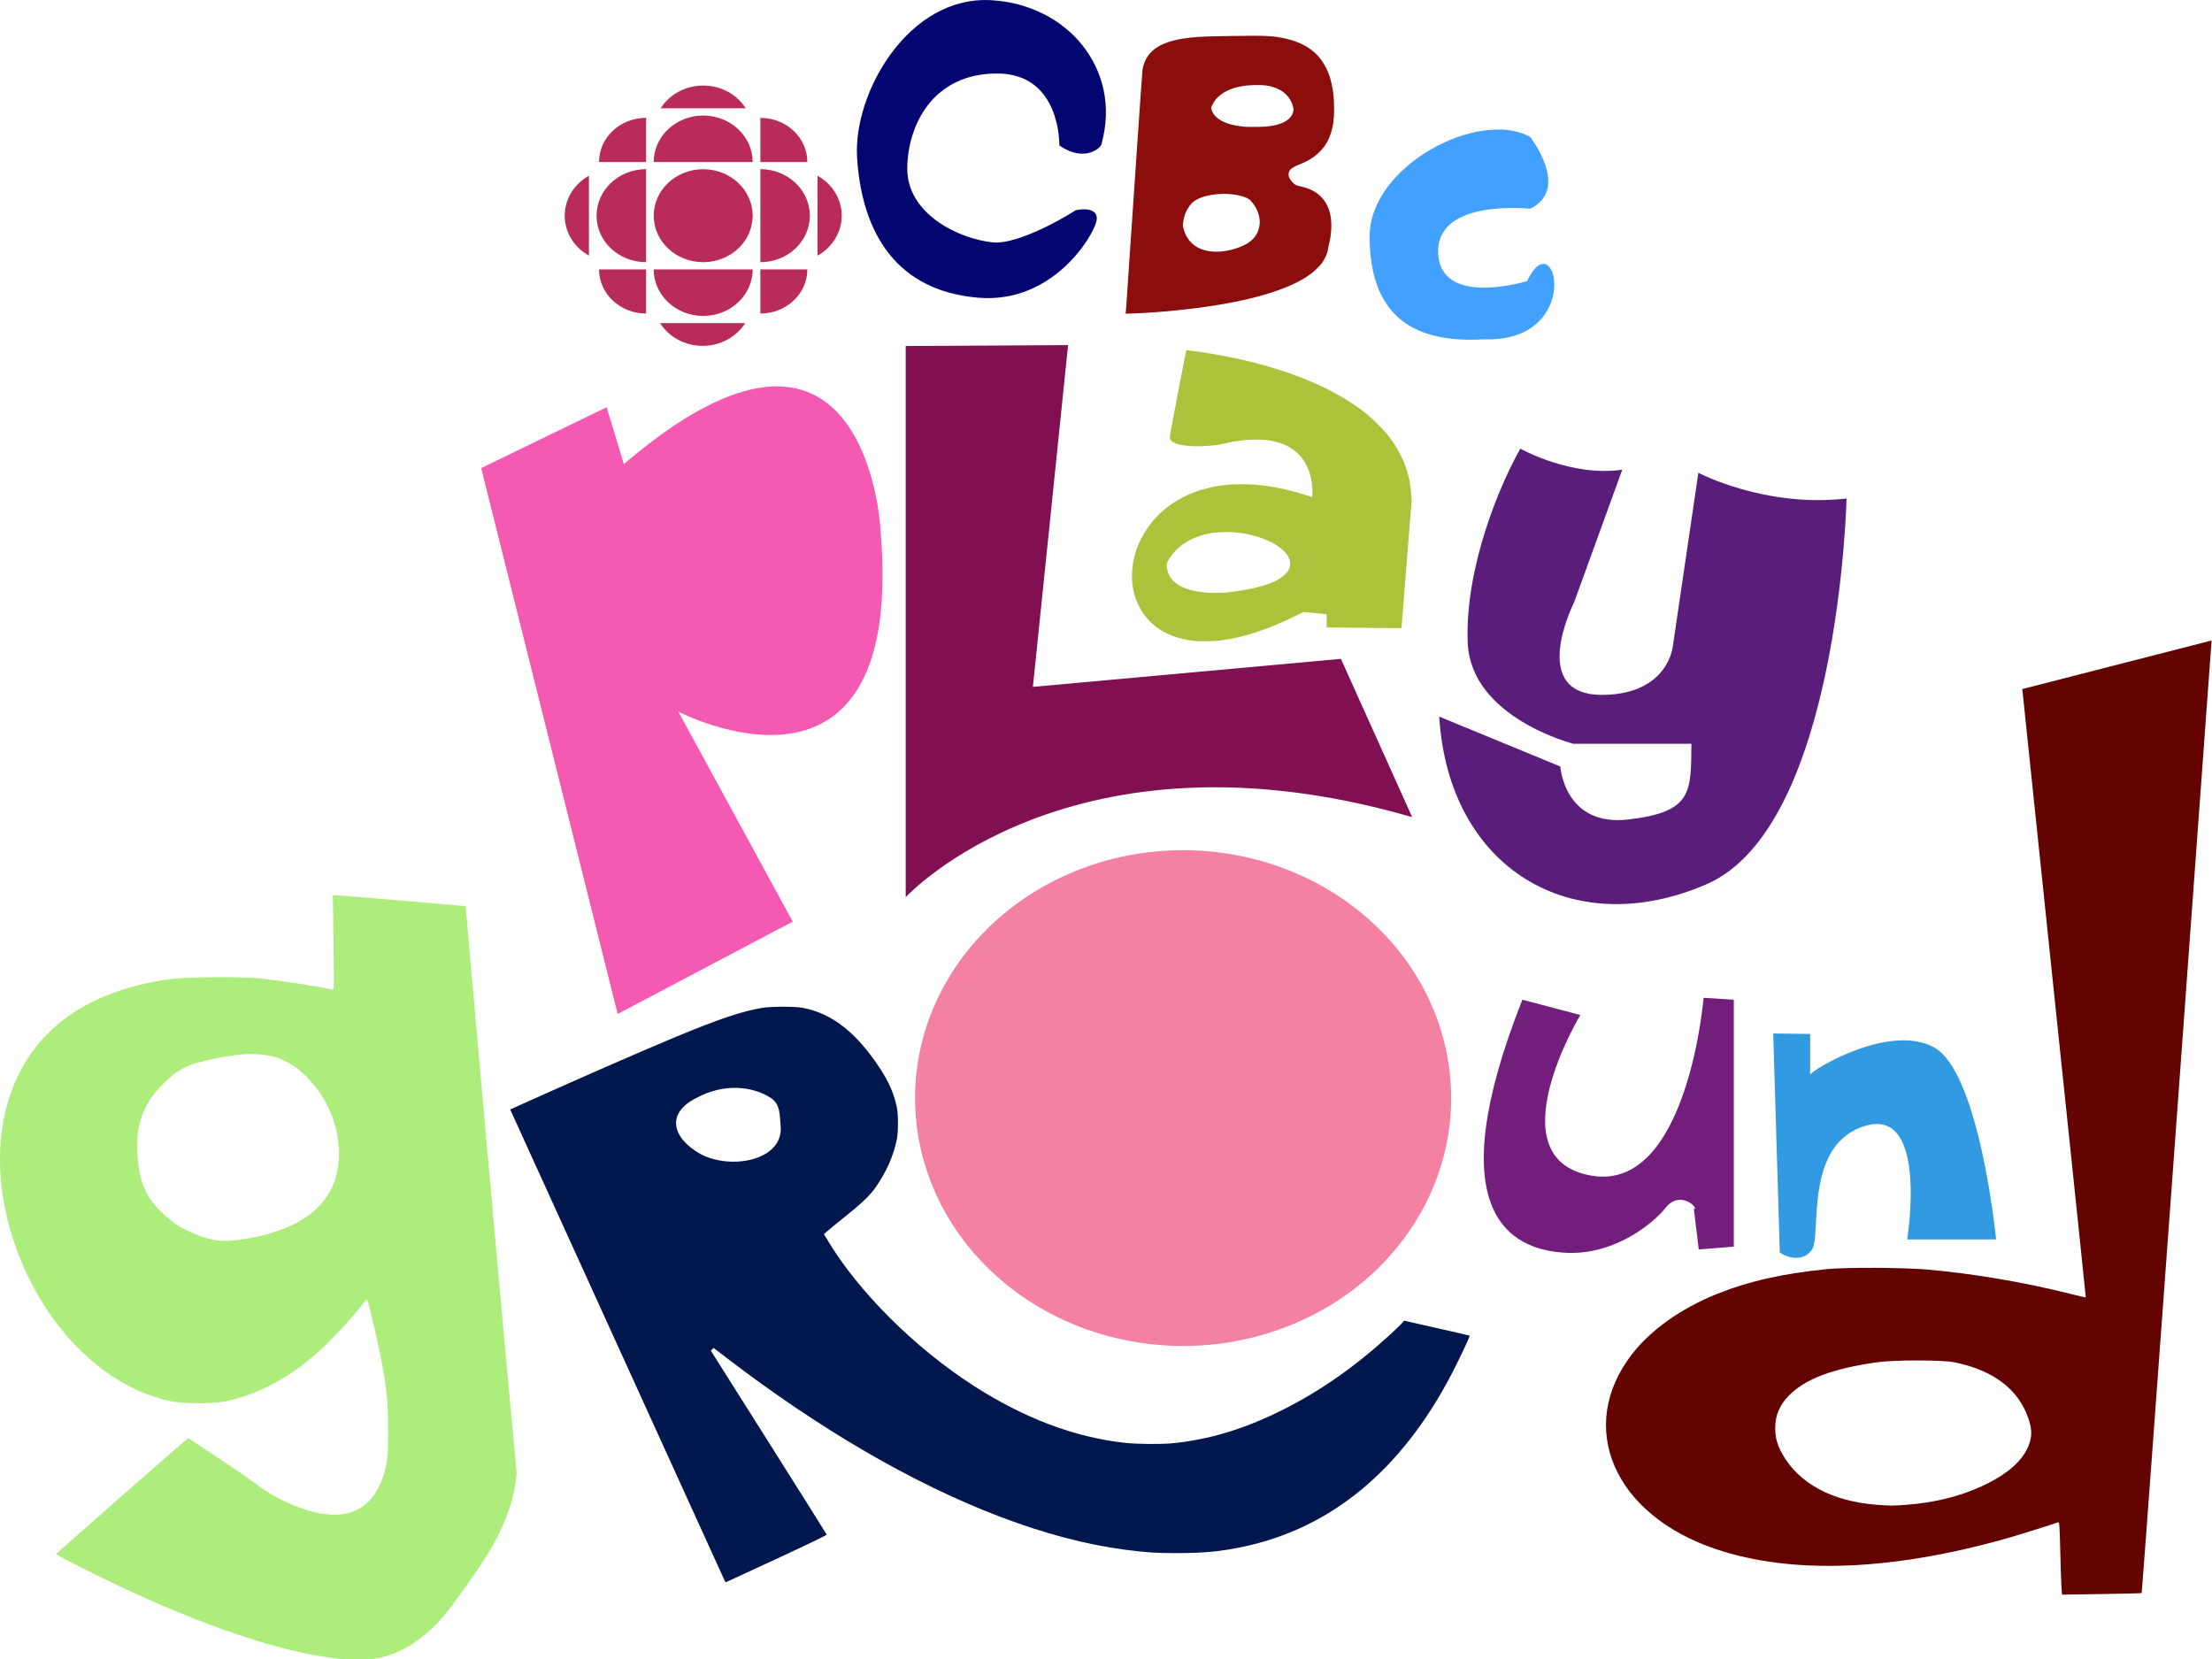
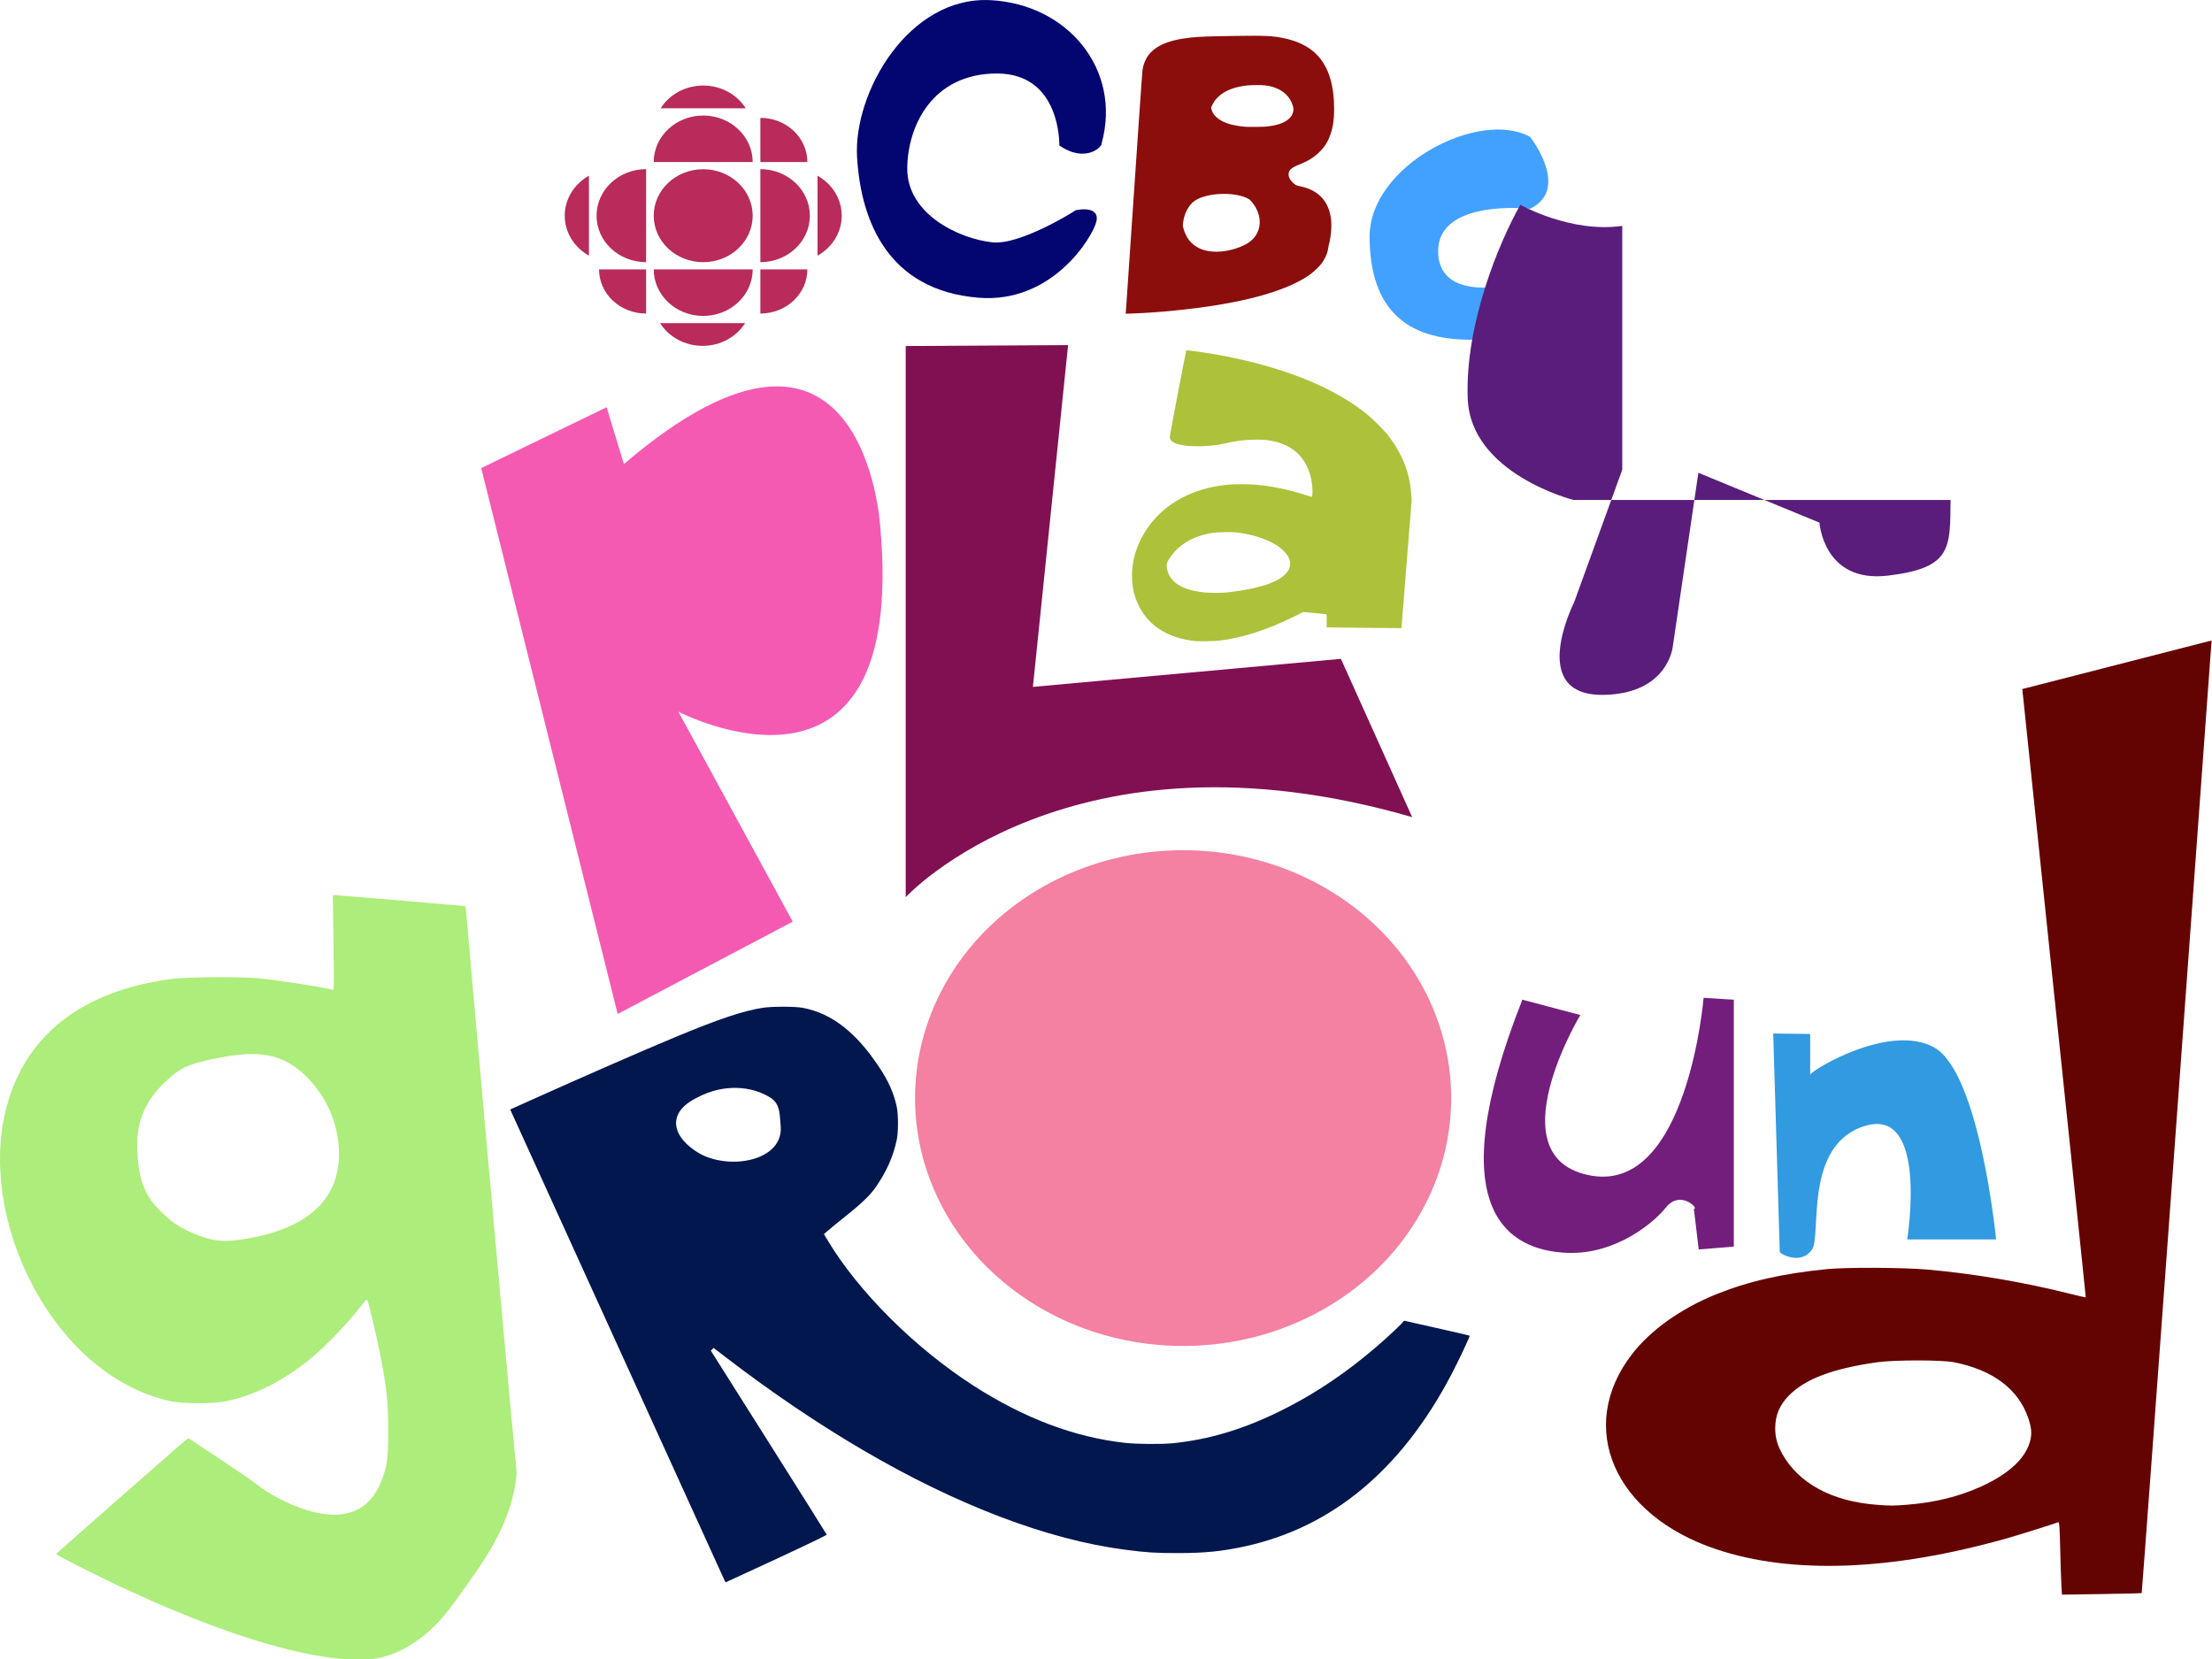
<svg xmlns="http://www.w3.org/2000/svg" xmlns:ns1="http://www.inkscape.org/namespaces/inkscape" xmlns:ns2="http://sodipodi.sourceforge.net/DTD/sodipodi-0.dtd" ns1:version="1.0 (4035a4fb49, 2020-05-01)" ns2:docname="CBC Playground 1995.svg" viewBox="0 0 853.333 640" height="640" width="853.333" id="svg10" version="1.1">
  <defs id="defs14">
    <clipPath id="clipPath11706-5" clipPathUnits="userSpaceOnUse">
      <path id="path11704-7" d="M 0,792 H 612 V 0 H 0 Z" />
    </clipPath>
    <clipPath clipPathUnits="userSpaceOnUse" id="clipPath11706-5-6">
      <path d="M 0,792 H 612 V 0 H 0 Z" id="path11704-7-8" />
    </clipPath>
  </defs>
  <ns2:namedview ns1:snap-page="true" ns1:snap-text-baseline="true" ns1:snap-center="true" ns1:snap-object-midpoints="true" ns1:snap-midpoints="true" ns1:snap-smooth-nodes="true" ns1:snap-intersection-paths="true" ns1:object-paths="true" ns1:snap-bbox-midpoints="true" ns1:snap-bbox-edge-midpoints="true" ns1:bbox-nodes="true" ns1:bbox-paths="true" ns1:snap-bbox="true" ns1:current-layer="g18" ns1:window-maximized="1" ns1:window-y="-9" ns1:window-x="-9" ns1:cy="207.51852" ns1:cx="263.32297" ns1:zoom="0.63984375" showgrid="false" id="namedview12" ns1:window-height="1001" ns1:window-width="1920" ns1:pageshadow="2" ns1:pageopacity="0" guidetolerance="10" gridtolerance="10" objecttolerance="10" borderopacity="1" bordercolor="#666666" pagecolor="#ffffff" ns1:document-rotation="0" />
  <g id="g18" ns1:label="Image" ns1:groupmode="layer">
    <g transform="matrix(1.361,0,0,1.321,-1.284,-28.977)" id="g922">
      <path style="fill:#030571;fill-opacity:1;stroke:none;stroke-width:1px;stroke-linecap:butt;stroke-linejoin:miter;stroke-opacity:1" d="m 301.207,64.399 c 0,0 0.553,-20.997 -17.682,-20.997 -18.235,0 -25.293,15.184 -25.418,27.628 -0.135,13.395 14.621,20.646 24.154,21.681 7.814,0.849 23.154,-9.006 23.367,-9.248 -0.293,-0.146 7.226,-1.874 6.078,3.177 -1.011,4.449 -12.447,24.03 -33.43,22.241 -25.525,-2.177 -33.297,-22.154 -34.397,-41.028 -1.097,-18.825 14.595,-47.226 37.989,-45.863 21.825,1.272 37.022,20.307 31.358,41.718 0.327,0.982 -4.565,6.058 -12.018,0.691 z" id="path22" ns2:nodetypes="cssscsssscc" />
      <g transform="matrix(1.359,0,0,-1.316,-523.529,996.916)" style="display:inline;fill:#b82b5b;fill-opacity:1" id="g12713" clip-path="url(#clipPath11706-5-6)">
        <g style="fill:#b82b5b;fill-opacity:1" id="g12663" transform="translate(532.593,682.686)">
          <path d="M 0,0 C 5.693,0 10.32,4.613 10.32,10.31 10.32,16.018 5.693,20.629 0,20.629 -5.694,20.629 -10.32,16.018 -10.32,10.31 -10.32,4.613 -5.694,0 0,0" style="fill:#b82b5b;fill-opacity:1;fill-rule:nonzero;stroke:none" id="path12661" />
        </g>
        <g style="fill:#b82b5b;fill-opacity:1" id="g12667" transform="translate(520.684,682.686)">
          <path d="m 0,0 c -5.708,0 -10.334,4.613 -10.334,10.31 0,5.708 4.626,10.335 10.334,10.335 z" style="fill:#b82b5b;fill-opacity:1;fill-rule:nonzero;stroke:none" id="path12665" />
        </g>
        <g style="fill:#b82b5b;fill-opacity:1" id="g12671" transform="translate(544.516,671.29)">
          <path d="M 0,0 V 9.801 L 9.8,9.79 C 9.8,4.38 5.413,0 0,0" style="fill:#b82b5b;fill-opacity:1;fill-rule:nonzero;stroke:none" id="path12669" />
        </g>
        <g style="fill:#b82b5b;fill-opacity:1" id="g12675" transform="translate(520.684,714.718)">
-           <path d="M 0,0 V -9.806 H -9.814 C -9.814,-4.394 -5.427,0 0,0" style="fill:#b82b5b;fill-opacity:1;fill-rule:nonzero;stroke:none" id="path12673" />
-         </g>
+           </g>
        <g style="fill:#b82b5b;fill-opacity:1" id="g12679" transform="translate(520.684,671.288)">
          <path d="M 0,0 V 9.803 L -9.814,9.792 C -9.814,4.382 -5.427,0 0,0" style="fill:#b82b5b;fill-opacity:1;fill-rule:nonzero;stroke:none" id="path12677" />
        </g>
        <g style="fill:#b82b5b;fill-opacity:1" id="g12683" transform="translate(556.439,684.13)">
          <path d="M 0,0 V 17.742 C 3.009,15.944 5.047,12.646 5.047,8.866 5.047,5.101 3.009,1.808 0,0" style="fill:#b82b5b;fill-opacity:1;fill-rule:nonzero;stroke:none" id="path12681" />
        </g>
        <g style="fill:#b82b5b;fill-opacity:1" id="g12687" transform="translate(523.721,716.839)">
          <path d="M 0,0 H 17.743 C 15.944,3.021 12.653,5.046 8.886,5.046 5.104,5.046 1.8,3.021 0,0" style="fill:#b82b5b;fill-opacity:1;fill-rule:nonzero;stroke:none" id="path12685" />
        </g>
        <g style="fill:#b82b5b;fill-opacity:1" id="g12691" transform="translate(541.338,669.161)">
          <path d="m 0,0 h -17.744 c 1.801,-3.018 5.104,-5.042 8.872,-5.042 3.768,0 7.072,2.015 8.872,5.042" style="fill:#b82b5b;fill-opacity:1;fill-rule:nonzero;stroke:none" id="path12689" />
        </g>
        <g style="fill:#b82b5b;fill-opacity:1" id="g12695" transform="translate(542.913,681.08)">
          <path d="m 0,0 c 0,-5.699 -4.627,-10.324 -10.32,-10.324 -5.695,0 -10.321,4.625 -10.321,10.324 z" style="fill:#b82b5b;fill-opacity:1;fill-rule:nonzero;stroke:none" id="path12693" />
        </g>
        <g style="fill:#b82b5b;fill-opacity:1" id="g12699" transform="translate(544.516,682.686)">
          <path d="M 0,0 C 5.695,0 10.32,4.613 10.32,10.31 10.32,16.018 5.695,20.645 0,20.645 Z" style="fill:#b82b5b;fill-opacity:1;fill-rule:nonzero;stroke:none" id="path12697" />
        </g>
        <g style="fill:#b82b5b;fill-opacity:1" id="g12703" transform="translate(542.913,704.905)">
          <path d="M 0,0 C 0,5.697 -4.627,10.324 -10.32,10.324 -16.015,10.324 -20.641,5.697 -20.641,0 Z" style="fill:#b82b5b;fill-opacity:1;fill-rule:nonzero;stroke:none" id="path12701" />
        </g>
        <g style="fill:#b82b5b;fill-opacity:1" id="g12707" transform="translate(508.76,684.13)">
          <path d="M 0,0 V 17.742 C -3.022,15.944 -5.047,12.646 -5.047,8.866 -5.047,5.101 -3.022,1.808 0,0" style="fill:#b82b5b;fill-opacity:1;fill-rule:nonzero;stroke:none" id="path12705" />
        </g>
        <g style="fill:#b82b5b;fill-opacity:1" id="g12711" transform="translate(554.315,704.909)">
          <path d="M 0,0 -9.8,0.003 V 9.804 C -4.387,9.804 0,5.416 0,0" style="fill:#b82b5b;fill-opacity:1;fill-rule:nonzero;stroke:none" id="path12709" />
        </g>
      </g>
      <path style="fill:#8c0e0c;fill-opacity:1;stroke:none;stroke-width:0.738" d="m 320.055,113.024 c 0.03,-0.291 0.118,-1.539 0.197,-2.775 0.079,-1.236 0.692,-10.554 1.364,-20.708 0.671,-10.154 1.639,-24.791 2.149,-32.527 0.511,-7.736 0.977,-14.396 1.037,-14.799 0.149,-1.005 0.52,-2.146 1,-3.074 1.825,-3.528 5.891,-5.517 12.764,-6.246 2.48,-0.263 4.467,-0.339 12.002,-0.46 9.204,-0.148 11.166,-0.049 14.696,0.743 3.912,0.877 7.145,2.654 9.27,5.093 3.083,3.54 4.565,8.589 4.568,15.569 0.001,2.978 -0.3,5.132 -1.021,7.284 -0.744,2.224 -1.641,3.695 -3.219,5.279 -1.5,1.506 -3.077,2.514 -5.497,3.514 -2.452,1.013 -3.175,1.694 -3.175,2.988 0,0.769 0.358,1.488 1.132,2.274 0.804,0.816 0.935,0.888 2.051,1.129 4.874,1.054 7.683,3.777 8.663,8.398 0.489,2.308 0.302,6.015 -0.441,8.742 -0.073,0.269 -0.164,0.752 -0.201,1.074 -0.158,1.358 -0.903,3.09 -1.911,4.441 -0.602,0.806 -2.048,2.24 -2.979,2.953 -5.074,3.885 -14.076,6.991 -26.269,9.065 -7.397,1.258 -17.184,2.266 -24.349,2.508 l -1.883,0.064 z m 33.407,-19.427 c 5.721,-2.686 5.786,-9.205 1.67,-13.392 -3.799,-2.543 -13.623,-2.16 -16.524,1.24 -1.478,1.787 -2.207,3.719 -2.398,6.357 1.749,9.226 11.423,8.64 17.251,5.796 z m 6.217,-34.681 c 3.122,-0.307 5.291,-1.056 6.6,-2.279 1.051,-0.982 1.491,-2.266 1.198,-3.494 -0.677,-2.837 -2.769,-4.938 -5.81,-5.835 -1.419,-0.418 -2.435,-0.539 -4.461,-0.527 -1.057,0.006 -2.353,0.062 -2.882,0.124 -3.483,0.412 -6.127,1.473 -7.947,3.19 -0.812,0.766 -1.346,1.51 -1.821,2.54 l -0.334,0.724 0.155,0.604 c 0.275,1.072 0.945,1.974 2.051,2.758 1.717,1.218 3.917,1.883 7.376,2.23 0.808,0.081 4.949,0.057 5.875,-0.034 z" id="path980" ns2:nodetypes="sssssssssscssssssssssssscscccccssssssscssssss" />
      <path style="fill:#42a1ff;fill-opacity:1;stroke:none;stroke-width:1px;stroke-linecap:butt;stroke-linejoin:miter;stroke-opacity:1" d="m 434.651,61.913 c 0,0 11.604,15.195 0,20.997 0,0 -26.641,-3.105 -26.055,12.914 0.586,16.02 25.201,8.205 25.201,8.205 8.188,-17.97 16.371,18.036 -12.308,16.996 -22.173,1.368 -32.234,-8.987 -32.332,-29.89 -0.098,-20.904 31.109,-37.444 45.494,-29.223 z" id="path982" ns2:nodetypes="ccsccsc" />
      <path style="fill:#f55ab3;fill-opacity:1;stroke:none;stroke-width:1px;stroke-linecap:butt;stroke-linejoin:miter;stroke-opacity:1" d="m 193.211,229.744 c 0,0 65.055,35.165 57.241,-53.919 0,0 -4.298,-78.535 -72.674,-18.364 l -4.884,-16.606 -35.556,17.778 38.681,159.414 49.621,-26.96 z" id="path984" ns2:nodetypes="cccccccc" />
      <path style="fill:#811052;fill-opacity:1;stroke:none;stroke-width:1px;stroke-linecap:butt;stroke-linejoin:miter;stroke-opacity:1" d="m 257.666,122.985 v 160.955 c 0,0 46.689,-52.297 143.556,-23.372 l -20.198,-46.228 -87.305,8.188 9.974,-99.818 z" id="path986" ns2:nodetypes="ccccccc" />
      <path style="fill:#aec13b;fill-opacity:1;stroke:none;stroke-width:0.737" d="m 339.807,209.143 c -7.507,-0.751 -13.028,-4.217 -15.919,-9.995 -1.433,-2.864 -2.086,-5.693 -2.088,-9.046 -0.002,-3.698 0.857,-7.304 2.572,-10.793 4.521,-9.2 13.548,-14.903 25.121,-15.871 1.526,-0.128 5.21,-0.127 6.867,0.002 4.727,0.367 9.957,1.472 14.982,3.168 0.721,0.243 1.361,0.442 1.423,0.442 0.184,0 0.258,-1.587 0.138,-2.982 -0.596,-6.953 -4.22,-11.541 -10.377,-13.137 -1.803,-0.468 -3.145,-0.617 -5.538,-0.618 -3.015,-6.8e-4 -5.781,0.358 -9.247,1.2 -3.323,0.807 -8.916,0.991 -11.854,0.391 -2.28,-0.466 -3.382,-1.241 -3.378,-2.377 9.7e-4,-0.423 4.595,-25.223 4.687,-25.306 0.066,-0.059 4.314,0.529 6.656,0.921 4.187,0.702 9.061,1.755 12.942,2.795 13.389,3.589 24.011,8.623 31.652,15.001 1.356,1.132 4.509,4.33 5.523,5.602 2.652,3.327 4.784,7.374 5.841,11.087 0.661,2.322 0.971,4.163 1.143,6.789 l 0.115,1.758 -1.429,18.364 c -0.786,10.1 -1.428,18.468 -1.427,18.594 l 0.002,0.23 -8.25,-0.06 c -4.537,-0.033 -9.312,-0.087 -10.61,-0.119 l -2.361,-0.059 v -1.892 c 0,-1.884 -9.7e-4,-1.892 -0.219,-1.937 -0.12,-0.025 -1.607,-0.177 -3.304,-0.338 l -3.085,-0.293 -2.658,1.341 c -7.788,3.929 -14.741,6.232 -21.153,7.005 -1.522,0.184 -5.48,0.261 -6.765,0.133 z m 9.101,-14.209 c 4.609,-0.541 8.792,-1.431 11.523,-2.453 3.465,-1.296 5.593,-3.03 6.091,-4.963 0.262,-1.014 0.151,-1.807 -0.415,-2.983 -0.463,-0.961 -1.904,-2.44 -3.231,-3.315 -3.003,-1.981 -7.412,-3.408 -11.807,-3.821 -1.573,-0.148 -5.005,-0.068 -6.396,0.15 -3.335,0.521 -6.217,1.686 -8.582,3.469 -1.559,1.175 -2.688,2.428 -3.814,4.231 -0.633,1.014 -0.738,1.524 -0.551,2.689 0.632,3.949 4.181,6.31 10.514,6.994 1.706,0.184 5.109,0.186 6.668,0.003 z" id="path1000" />
-       <path style="fill:#5a1d7c;fill-opacity:1;stroke:none;stroke-width:1px;stroke-linecap:butt;stroke-linejoin:miter;stroke-opacity:1" d="m 460.77,159.11 -13.667,38.784 c 0,0 -13.478,27.414 8.477,26.966 18.369,-0.375 19.536,-14.261 19.536,-14.261 L 482.344,160 c 0,0 18.755,10.256 42.002,7.521 0,0 -2.077,95.789 -39.658,112.625 -37.939,16.996 -73.142,-4.396 -75.8,-48.938 l 34.327,14.569 c 0,0 1.105,17.682 19.34,15.472 18.235,-2.21 17.682,-8.012 17.82,-22.102 H 446.946 c 0,0 -29.148,-7.598 -29.976,-29.562 -0.829,-21.964 9.117,-46.139 14.919,-56.638 0,0 14.248,8.319 28.881,6.163 z" id="path1002" ns2:nodetypes="ccscccsccsccscc" />
+       <path style="fill:#5a1d7c;fill-opacity:1;stroke:none;stroke-width:1px;stroke-linecap:butt;stroke-linejoin:miter;stroke-opacity:1" d="m 460.77,159.11 -13.667,38.784 c 0,0 -13.478,27.414 8.477,26.966 18.369,-0.375 19.536,-14.261 19.536,-14.261 L 482.344,160 l 34.327,14.569 c 0,0 1.105,17.682 19.34,15.472 18.235,-2.21 17.682,-8.012 17.82,-22.102 H 446.946 c 0,0 -29.148,-7.598 -29.976,-29.562 -0.829,-21.964 9.117,-46.139 14.919,-56.638 0,0 14.248,8.319 28.881,6.163 z" id="path1002" ns2:nodetypes="ccscccsccsccscc" />
      <path style="fill:#aded7b;fill-opacity:1;stroke:none;stroke-width:2.142" d="m 95.942,506.21 c -15.531,-1.849 -36.97,-9.277 -62.032,-21.49 -7.312,-3.563 -17.048,-8.678 -17.048,-8.955 0,-0.166 34.672,-31.54 36.705,-33.214 l 0.762,-0.627 8.717,5.95 c 4.794,3.272 9.419,6.534 10.277,7.247 3.669,3.05 9.271,6.084 14.23,7.707 10.682,3.495 18.024,0.655 21.47,-8.304 1.683,-4.377 1.964,-6.528 1.954,-14.987 -0.01,-8.413 -0.43,-12.456 -2.313,-22.271 -0.938,-4.889 -3.095,-14.348 -3.54,-15.526 -0.174,-0.46 -0.388,-0.297 -1.464,1.121 -4.875,6.422 -11.507,13.39 -16.455,17.29 -7.336,5.782 -14.756,9.422 -22.492,11.035 -3.442,0.717 -11.759,0.707 -15.178,-0.019 -15.531,-3.299 -29.837,-15.533 -39.166,-33.494 -8.87,-17.078 -11.684,-36.609 -7.564,-52.501 5.47,-21.096 21.459,-33.878 46.722,-37.351 4.484,-0.616 20.133,-0.71 25.071,-0.15 7.183,0.814 18.138,2.579 20.56,3.311 0.478,0.145 0.494,-0.563 0.311,-13.734 l -0.192,-13.886 0.691,-0.006 c 0.38,-0.003 8.842,0.714 18.805,1.595 l 18.113,1.601 0.156,1.136 c -0.156,-1.136 9.931,116.555 14.351,164.381 -1.25,15.527 -10.29,27.075 -16.832,36.632 -3.439,5.023 -6.395,8.378 -9.836,11.165 -4.404,3.566 -8.985,5.743 -13.607,6.468 -2.431,0.381 -7.4,0.327 -11.174,-0.123 z m -25.399,-122.48 c 17.345,-2.96 27.166,-11.457 26.451,-26.273 -0.404,-8.379 -4.018,-16.243 -10.118,-22.022 -6.944,-6.577 -14.484,-6.533 -24.726,-4.415 -8.283,1.714 -10.527,2.884 -15.291,7.795 -5.096,5.253 -7.356,11.42 -7.011,19.129 0.352,7.875 1.715,13.181 7.476,18.587 2.881,2.704 4.359,3.711 7.731,5.265 5.468,2.521 8.674,3.097 15.487,1.934 z" id="path1008" ns2:nodetypes="cssscsssscssssssssssssccscccsssccsssssssss" />
      <path style="fill:#01174e;fill-opacity:1;stroke:none;stroke-width:1.475" d="M 206.402,483.661 C 206.244,483.362 146.807,348.822 145.913,346.74 l -0.345,-0.804 5.393,-2.501 c 15.078,-6.991 32.54,-14.848 41.673,-18.751 12.163,-5.198 18.802,-7.491 24.367,-8.418 2.65,-0.442 9.261,-0.446 11.499,-0.008 8.242,1.611 15.13,7.154 21.764,17.514 2.574,4.02 4.008,7.37 4.849,11.331 0.485,2.283 0.484,7.43 -0.002,9.768 -1.007,4.839 -2.848,9.12 -5.883,13.675 -2.805,4.21 -8.291,8.182 -11.97,11.361 -0.952,0.823 -1.968,1.702 -2.258,1.954 l -0.527,0.458 1.08,1.856 c 8.741,15.019 24.711,31.41 41.342,42.432 14.319,9.49 28.637,15.06 42.875,16.681 3.498,0.398 10.468,0.451 13.732,0.105 9.841,-1.044 19.109,-3.843 29.17,-8.809 11.001,-5.43 21.214,-12.597 31.274,-21.946 1.756,-1.632 3.599,-3.427 4.095,-3.989 l 0.902,-1.022 9.244,2.142 c 5.084,1.178 9.28,2.179 9.324,2.223 0.154,0.155 -3.105,7.279 -5.284,11.549 -14.111,27.654 -33.75,44.456 -58.429,49.987 -6.49,1.455 -11.324,1.953 -19.013,1.959 -6.312,0.005 -8.78,-0.157 -14.903,-0.977 -22.003,-2.95 -47.559,-12.952 -74.313,-29.085 -12.745,-7.686 -25.878,-16.835 -38.678,-26.945 l -3.674,-2.902 -0.397,0.398 -0.397,0.398 16.39,26.734 c 9.015,14.704 16.419,26.846 16.454,26.982 0.04,0.158 -5.138,2.737 -14.219,7.082 -7.855,3.759 -14.324,6.834 -14.375,6.834 -0.051,0 -0.174,-0.154 -0.273,-0.342 z M 222.233,350.94 c -0.335,-3.313 0.018,-6.522 -2.898,-8.439 -5.296,-3.482 -13.348,-4.125 -20.68,-0.085 -9.242,4.565 -7.093,11.902 0.752,16.485 8.842,4.857 23.507,1.861 22.825,-7.962 z" id="path1018" ns2:nodetypes="cscssscsscssscssssssscsssscssscccsssscccsccc" />
      <path id="path1022" style="fill:#f480a2;fill-opacity:1;stroke:none;stroke-width:7.765" d="m 412.272,342.614 a 75.977,72.386 0 0 1 -75.977,72.386 75.977,72.386 0 0 1 -75.977,-72.386 75.977,72.386 0 0 1 75.977,-72.386 75.977,72.386 0 0 1 75.977,72.386 z" />
      <path ns2:nodetypes="cscccccsscc" id="path57" d="m 448.903,318.363 c 0,-0.151 -24.475,42.013 3.154,46.906 27.226,4.823 31.772,-51.941 31.772,-51.941 l 8.565,0.553 v 72.109 l -9.946,0.829 -1.381,-11.88 c 1.665,0.185 -3.807,-5.792 -8.012,-0.276 -3.138,4.117 -13.967,13.657 -27.751,13.147 -17.339,-0.642 -36.271,-12.896 -12.846,-73.932 z" style="opacity:1;fill:#731e7c;fill-opacity:1;stroke:none;stroke-width:1px;stroke-linecap:butt;stroke-linejoin:miter;stroke-opacity:1" />
      <path ns2:nodetypes="ccssccsccc" id="path882" d="m 503.561,323.75 1.856,63.821 c -0.408,0.075 5.789,4.264 9.162,-0.758 2.725,-4.058 -2.54,-30.867 15.238,-36.142 17.778,-5.275 11.722,33.211 11.722,33.211 h 25.201 c 0,0 -4.625,-48.702 -17.582,-56.068 -12.575,-7.149 -34.397,6.423 -35.122,7.964 v -11.89 z" style="fill:#319ae0;fill-opacity:1;stroke:none;stroke-width:1px;stroke-linecap:butt;stroke-linejoin:miter;stroke-opacity:1" />
      <path ns2:nodetypes="ssssssssssscccsscsssssssscssss" id="path898" d="m 585.247,484.935 c -0.09,-1.479 -0.243,-6.271 -0.34,-10.649 -0.147,-6.598 -0.242,-7.934 -0.558,-7.813 -1.807,0.694 -11.323,3.764 -14.746,4.758 -32.591,9.465 -60.714,10.537 -82.194,3.134 -29.038,-10.009 -39.809,-35.692 -23.885,-56.955 5.277,-7.047 13.896,-13.365 23.885,-17.508 9.178,-3.808 18.886,-6.073 31.496,-7.352 5.451,-0.553 21.594,-0.474 28.319,0.137 13.242,1.204 27.425,3.687 40.584,7.103 2.339,0.607 4.294,1.063 4.345,1.012 0.051,-0.051 -8.857,-87.519 -8.857,-87.519 l -9.134,-90.125 53.658,-14.182 c 0,0 -19.659,278.044 -19.816,278.183 -0.075,0.066 -5.189,0.198 -11.365,0.292 l -11.229,0.172 z m -43.934,-23.554 c 7.96,-0.63 14.954,-2.399 21.28,-5.381 8.097,-3.817 12.817,-8.489 13.908,-13.764 0.395,-1.91 0.197,-3.685 -0.709,-6.347 -2.849,-8.376 -10.049,-13.907 -21.005,-16.136 -3.469,-0.706 -16.924,-0.699 -21.791,0.011 -12.635,1.843 -20.38,4.862 -25.04,9.763 -2.611,2.745 -3.822,5.749 -3.828,9.492 -0.004,2.673 0.573,4.856 1.97,7.449 4.653,8.636 14.136,13.919 26.76,14.909 3.948,0.31 4.593,0.31 8.456,0.004 z" style="fill:#640402;fill-opacity:1;stroke:none;stroke-width:2.088" />
    </g>
  </g>
</svg>